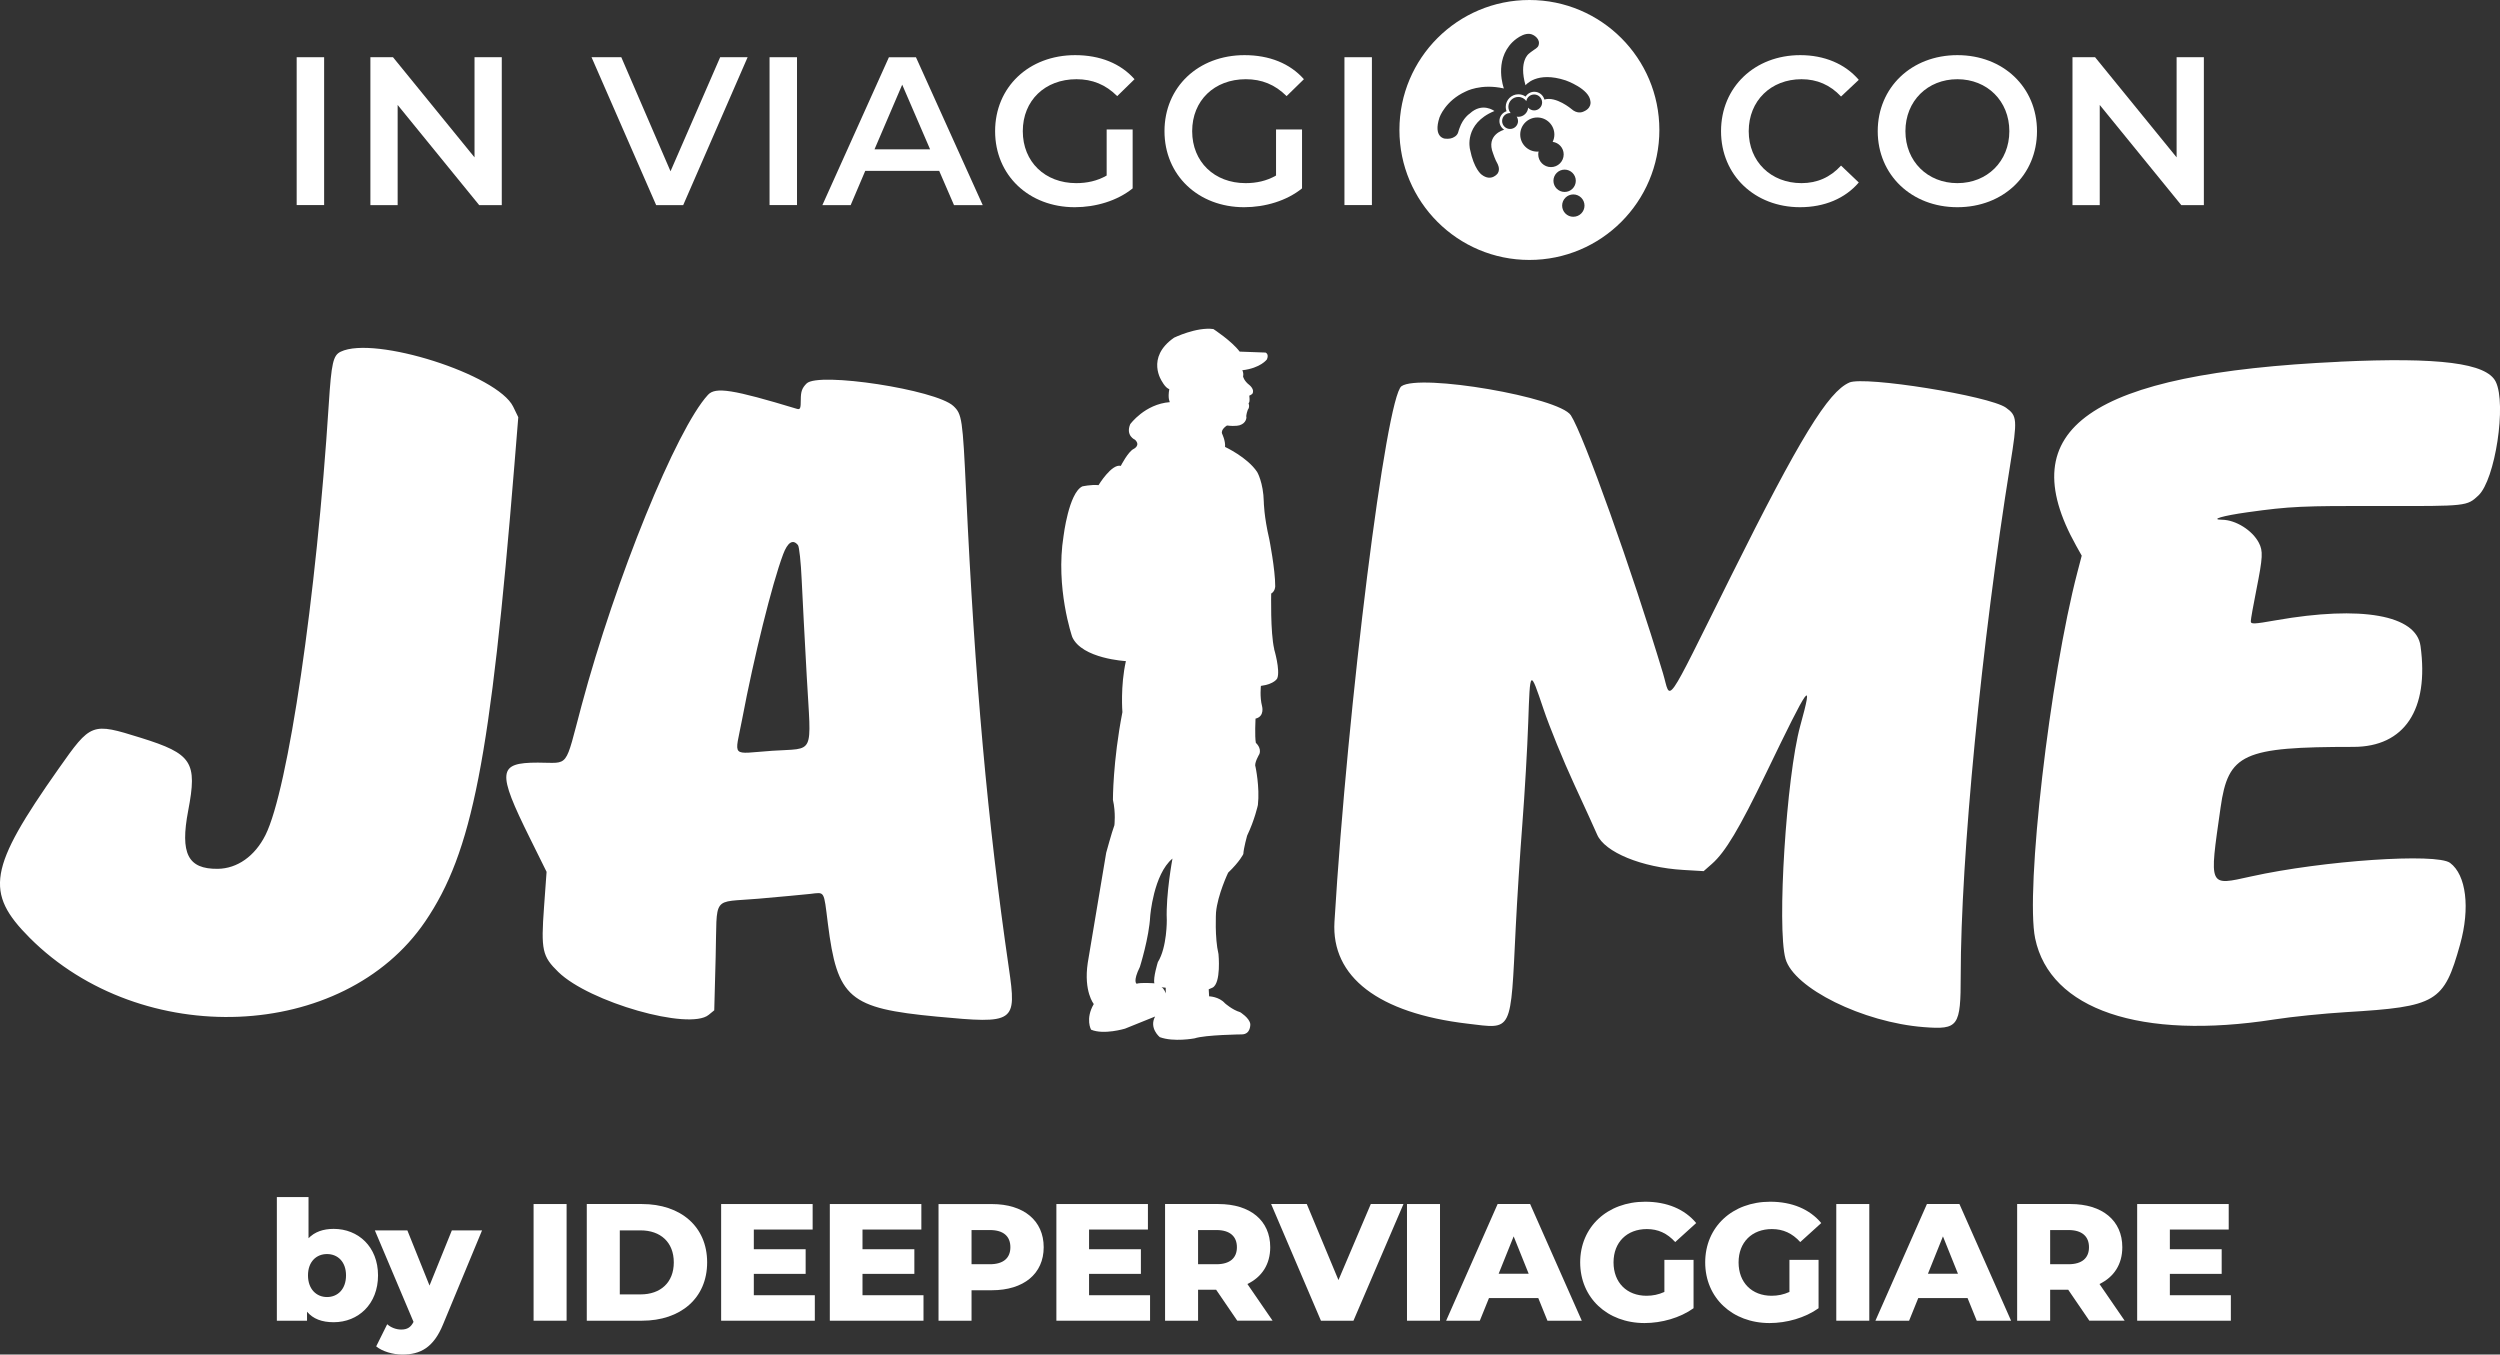
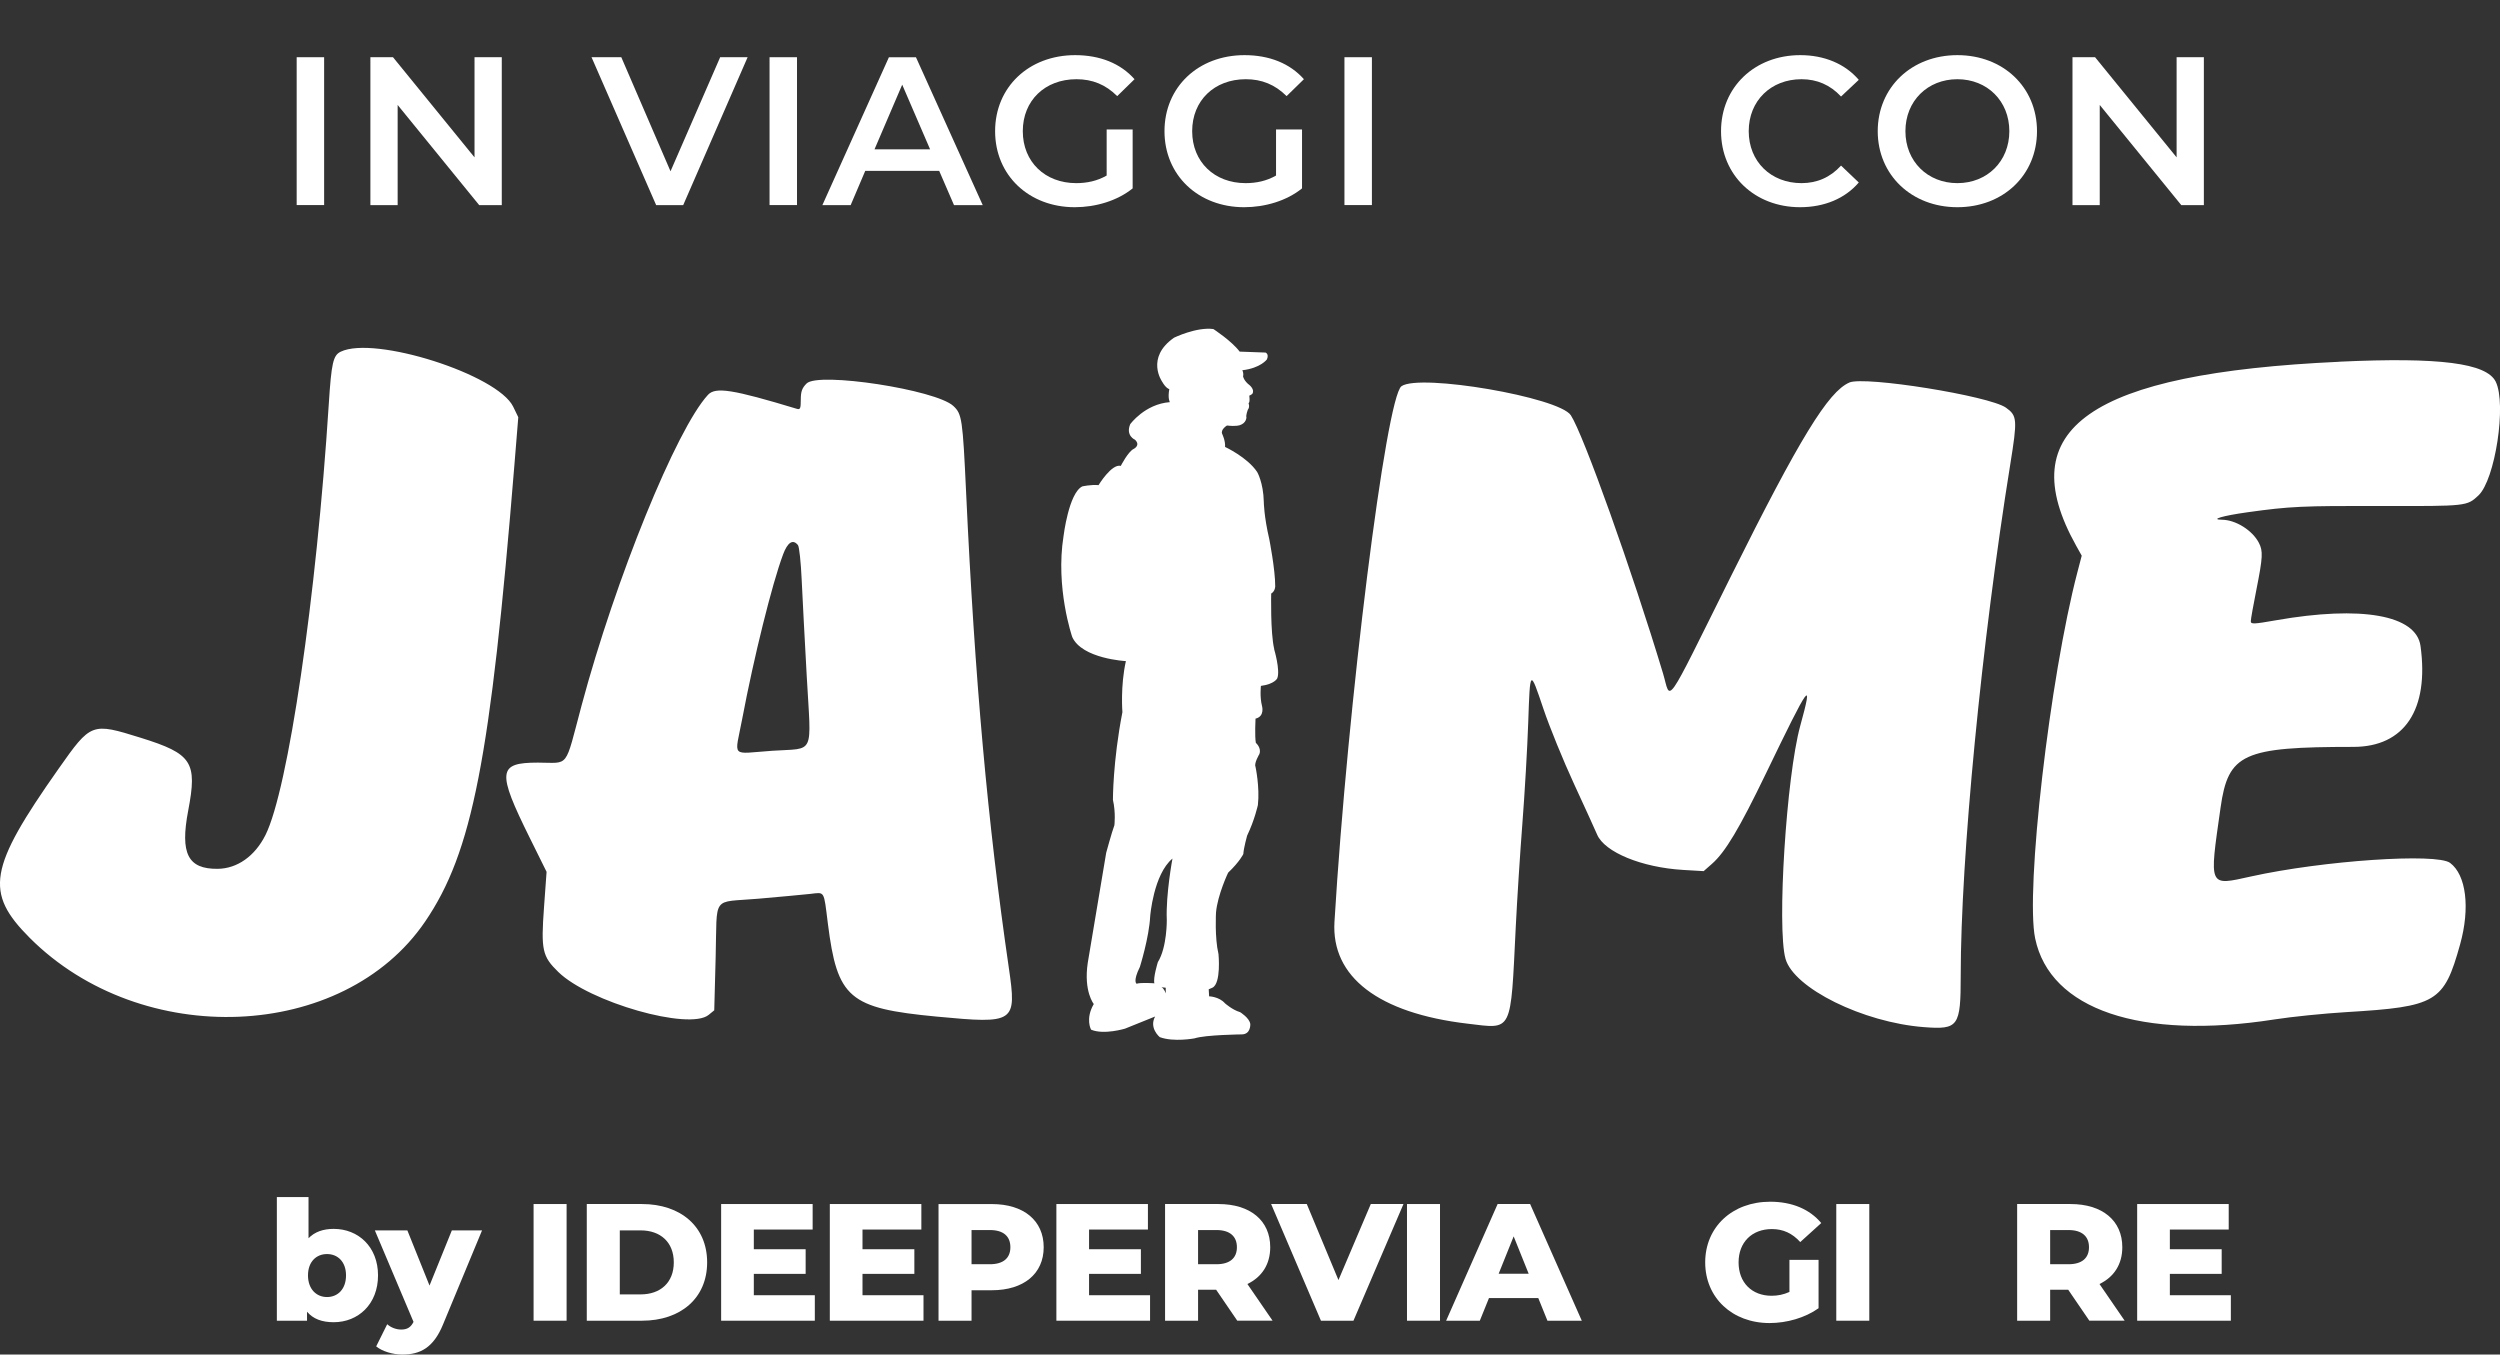
<svg xmlns="http://www.w3.org/2000/svg" id="Livello_2" viewBox="0 0 746.7 404.58">
  <rect x="0" y="0" width="746.7" height="404.58" fill="#333333" stroke="none" />
  <defs>
    <style>
      .cls-1, .cls-2 {
        fill: #fff;
      }

      .cls-2 {
        fill-rule: evenodd;
      }
    </style>
  </defs>
  <g id="Livello_1-2" data-name="Livello_1">
    <g>
      <path class="cls-1" d="M112.91,380.93c0,8.61-5.93,13.99-13.24,13.99-3.54,0-6.17-1-7.97-3.14v2.69h-9.01v-36.94h9.46v12.3c1.84-1.89,4.38-2.79,7.52-2.79,7.32,0,13.24,5.33,13.24,13.89M103.35,380.93c0-4.08-2.49-6.37-5.68-6.37s-5.68,2.29-5.68,6.37,2.49,6.47,5.68,6.47,5.68-2.34,5.68-6.47" />
      <path class="cls-1" d="M143.98,367.49l-11.65,28.08c-2.84,6.97-6.82,9.01-12.15,9.01-2.84,0-6.02-.95-7.82-2.44l3.29-6.62c1.1,1,2.69,1.59,4.18,1.59,1.84,0,2.89-.7,3.68-2.29l-11.55-27.33h9.71l6.62,16.48,6.67-16.48h9.01Z" />
      <rect class="cls-1" x="159.37" y="359.62" width="9.86" height="34.85" />
      <path class="cls-1" d="M175.26,359.62h16.48c11.55,0,19.47,6.72,19.47,17.42s-7.92,17.43-19.47,17.43h-16.48v-34.85ZM191.34,386.61c5.93,0,9.91-3.53,9.91-9.56s-3.98-9.56-9.91-9.56h-6.22v19.12h6.22Z" />
      <polygon class="cls-1" points="243.37 386.86 243.37 394.47 215.39 394.47 215.39 359.62 242.72 359.62 242.72 367.24 225.15 367.24 225.15 373.12 240.63 373.12 240.63 380.48 225.15 380.48 225.15 386.86 243.37 386.86" />
      <polygon class="cls-1" points="275.83 386.86 275.83 394.47 247.85 394.47 247.85 359.62 275.19 359.62 275.19 367.24 257.61 367.24 257.61 373.12 273.1 373.12 273.1 380.48 257.61 380.48 257.61 386.86 275.83 386.86" />
      <path class="cls-1" d="M311.73,372.52c0,7.92-5.97,12.85-15.48,12.85h-6.07v9.11h-9.86v-34.85h15.93c9.51,0,15.48,4.93,15.48,12.89M301.78,372.52c0-3.24-2.04-5.13-6.12-5.13h-5.48v10.21h5.48c4.08,0,6.12-1.89,6.12-5.08" />
      <polygon class="cls-1" points="343.5 386.86 343.5 394.47 315.52 394.47 315.52 359.62 342.86 359.62 342.86 367.24 325.28 367.24 325.28 373.12 340.76 373.12 340.76 380.48 325.28 380.48 325.28 386.86 343.5 386.86" />
      <path class="cls-1" d="M363.22,385.21h-5.38v9.26h-9.86v-34.85h15.93c9.51,0,15.48,4.93,15.48,12.89,0,5.13-2.49,8.91-6.82,11l7.52,10.95h-10.55l-6.32-9.26ZM363.32,367.39h-5.48v10.21h5.48c4.08,0,6.12-1.89,6.12-5.08s-2.04-5.13-6.12-5.13" />
      <polygon class="cls-1" points="419.19 359.62 404.25 394.47 394.54 394.47 379.66 359.62 390.31 359.62 399.77 382.33 409.43 359.62 419.19 359.62" />
      <rect class="cls-1" x="420.24" y="359.62" width="9.86" height="34.85" />
      <path class="cls-1" d="M459.47,387.7h-14.74l-2.74,6.77h-10.06l15.38-34.85h9.71l15.43,34.85h-10.26l-2.74-6.77ZM456.58,380.43l-4.48-11.15-4.48,11.15h8.96Z" />
-       <path class="cls-1" d="M497.12,376.3h8.71v14.44c-4.03,2.89-9.56,4.43-14.64,4.43-11.1,0-19.22-7.52-19.22-18.12s8.12-18.12,19.42-18.12c6.52,0,11.8,2.24,15.23,6.37l-6.27,5.68c-2.39-2.64-5.13-3.88-8.46-3.88-5.97,0-9.96,3.93-9.96,9.96s3.98,9.96,9.86,9.96c1.84,0,3.58-.35,5.33-1.14v-9.56Z" />
      <path class="cls-1" d="M534.46,376.3h8.71v14.44c-4.03,2.89-9.56,4.43-14.64,4.43-11.1,0-19.22-7.52-19.22-18.12s8.12-18.12,19.42-18.12c6.52,0,11.8,2.24,15.24,6.37l-6.27,5.68c-2.39-2.64-5.13-3.88-8.46-3.88-5.97,0-9.96,3.93-9.96,9.96s3.98,9.96,9.86,9.96c1.84,0,3.58-.35,5.33-1.14v-9.56Z" />
      <rect class="cls-1" x="548.46" y="359.62" width="9.86" height="34.85" />
-       <path class="cls-1" d="M587.69,387.7h-14.74l-2.74,6.77h-10.06l15.38-34.85h9.71l15.43,34.85h-10.26l-2.74-6.77ZM584.8,380.43l-4.48-11.15-4.48,11.15h8.96Z" />
      <path class="cls-1" d="M617.72,385.21h-5.38v9.26h-9.86v-34.85h15.93c9.51,0,15.48,4.93,15.48,12.89,0,5.13-2.49,8.91-6.82,11l7.52,10.95h-10.55l-6.32-9.26ZM617.82,367.39h-5.48v10.21h5.48c4.08,0,6.12-1.89,6.12-5.08s-2.04-5.13-6.12-5.13" />
      <polygon class="cls-1" points="666.31 386.86 666.31 394.47 638.33 394.47 638.33 359.62 665.67 359.62 665.67 367.24 648.09 367.24 648.09 373.12 663.57 373.12 663.57 380.48 648.09 380.48 648.09 386.86 666.31 386.86" />
      <rect class="cls-1" x="88.61" y="17.09" width="8.2" height="44.16" />
      <polygon class="cls-1" points="149.87 17.09 149.87 61.26 143.12 61.26 118.77 31.35 118.77 61.26 110.63 61.26 110.63 17.09 117.38 17.09 141.73 47 141.73 17.09 149.87 17.09" />
      <polygon class="cls-1" points="223.3 17.09 204.06 61.26 195.98 61.26 176.68 17.09 185.57 17.09 200.27 51.16 215.1 17.09 223.3 17.09" />
      <rect class="cls-1" x="229.85" y="17.09" width="8.2" height="44.16" />
      <path class="cls-1" d="M280.51,51.04h-22.08l-4.35,10.22h-8.45l19.87-44.16h8.08l19.94,44.16h-8.58l-4.42-10.22ZM277.8,44.6l-8.33-19.31-8.27,19.31h16.59Z" />
      <path class="cls-1" d="M330.54,38.67h7.76v17.6c-4.61,3.72-11.04,5.62-17.29,5.62-13.69,0-23.79-9.53-23.79-22.71s10.09-22.71,23.91-22.71c7.38,0,13.57,2.46,17.73,7.19l-5.17,5.05c-3.47-3.47-7.44-5.05-12.18-5.05-9.4,0-16.02,6.37-16.02,15.52s6.62,15.52,15.96,15.52c3.15,0,6.25-.63,9.09-2.27v-13.75Z" />
      <path class="cls-1" d="M381.13,38.67h7.76v17.6c-4.6,3.72-11.04,5.62-17.29,5.62-13.69,0-23.79-9.53-23.79-22.71s10.09-22.71,23.91-22.71c7.38,0,13.56,2.46,17.73,7.19l-5.17,5.05c-3.47-3.47-7.45-5.05-12.18-5.05-9.4,0-16.02,6.37-16.02,15.52s6.62,15.52,15.96,15.52c3.15,0,6.25-.63,9.09-2.27v-13.75Z" />
      <rect class="cls-1" x="401.56" y="17.09" width="8.2" height="44.16" />
      <path class="cls-1" d="M514.04,39.18c0-13.19,10.09-22.71,23.66-22.71,7.19,0,13.38,2.59,17.48,7.38l-5.3,4.98c-3.22-3.47-7.19-5.17-11.8-5.17-9.15,0-15.77,6.44-15.77,15.52s6.62,15.52,15.77,15.52c4.61,0,8.58-1.7,11.8-5.24l5.3,5.05c-4.1,4.79-10.28,7.38-17.54,7.38-13.5,0-23.6-9.53-23.6-22.71" />
      <path class="cls-1" d="M560.84,39.18c0-13.06,10.09-22.71,23.79-22.71s23.78,9.59,23.78,22.71-10.09,22.71-23.78,22.71-23.79-9.65-23.79-22.71M600.15,39.18c0-9.02-6.62-15.52-15.52-15.52s-15.52,6.5-15.52,15.52,6.62,15.52,15.52,15.52,15.52-6.5,15.52-15.52" />
      <polygon class="cls-1" points="658.25 17.09 658.25 61.26 651.5 61.26 627.15 31.35 627.15 61.26 619.01 61.26 619.01 17.09 625.76 17.09 650.11 47 650.11 17.09 658.25 17.09" />
-       <path class="cls-1" d="M456.8,0c-21.44,0-38.82,17.38-38.82,38.82s17.38,38.82,38.82,38.82,38.82-17.38,38.82-38.82S478.24,0,456.8,0M453.41,36.15c0,1.31-1.07,2.37-2.38,2.37-1.31,0-2.38-1.06-2.38-2.38,0-1.31,1.07-2.37,2.38-2.37.06,0,.12.01.18.02-.42-.51-.69-1.16-.69-1.87,0-1.64,1.33-2.96,2.97-2.96.99,0,1.86.49,2.39,1.23.19-1.12,1.17-1.97,2.34-1.97,1.31,0,2.38,1.07,2.38,2.38s-1.07,2.38-2.38,2.38c-.72,0-1.35-.32-1.79-.83-.12,1.53-1.38,2.74-2.95,2.74-.16,0-.32-.02-.48-.05.25.38.4.83.4,1.32M459.44,46.12c0-.3.04-.59.11-.87-.13,0-.26.04-.39.04-2.82,0-5.1-2.29-5.1-5.1,0-2.81,2.28-5.1,5.1-5.1,2.82,0,5.1,2.29,5.1,5.1,0,.79-.19,1.52-.51,2.18,1.86.25,3.29,1.82,3.29,3.75,0,2.1-1.71,3.8-3.8,3.79-2.1,0-3.8-1.7-3.8-3.8M463.98,54c0-1.84,1.5-3.34,3.34-3.34,1.84,0,3.34,1.5,3.34,3.34s-1.5,3.34-3.34,3.33c-1.84,0-3.34-1.49-3.34-3.34M469.92,64.75c-1.85,0-3.34-1.5-3.34-3.34,0-1.84,1.5-3.34,3.34-3.34,1.84,0,3.34,1.5,3.34,3.34,0,1.84-1.5,3.34-3.34,3.33M472.52,33.48s-1.51.57-3.17-.93c0,0-4.57-3.87-8.07-2.82-.36-1.33-1.56-2.32-3-2.32-1.1,0-2.06.57-2.62,1.43-.61-.43-1.35-.68-2.15-.68-2.09,0-3.78,1.69-3.78,3.78,0,.45.09.88.24,1.28-1.23.41-2.12,1.56-2.12,2.93,0,1.09.57,2.05,1.42,2.6-.14.04-5.55,1.48-3.31,7.09,0,0,.64,1.95,1.27,2.98,0,0,.97,1.61.12,2.95,0,0-1.9,2.68-4.86.36,0,0-2.27-1.62-3.44-7.58,0,0-1.92-7.59,7.3-11.39,0,0-3.59-2.76-7.39.78,0,0-1.98,1.27-3.03,4.32,0,0-.06.12-.2.57,0,0-.02,0-.12.38,0,0-.14,1.12-1.27,1.71-.65.41-1.55.64-2.83.48,0,0-3.53-.36-1.56-6.33,0,0,1.71-4.97,7.79-7.73,0,0,4.51-2.49,11.44-.92,0,0-3.07-8.2,2.54-13.82,0,0,3.61-3.66,6.27-2.12,0,0,2.28,1.13,1.51,3.17-.21.61-1.37,1.26-1.37,1.26-.52.31-1.49,1.13-1.49,1.13,0,0-3.07,2.17-1,9.43,0,0,3.27-4.34,12-1.46,0,0,7.09,2.48,7.39,6.26,0,0,.55,2.22-2.53,3.23" />
      <path class="cls-2" d="M233.88,165.63c-3.27,8.73-8.73,30.73-12.19,49.05-2.26,11.97-3.7,10.44,8.99,9.56,12.88-.88,11.62,1.84,10.28-22.2-.6-10.77-1.28-23.81-1.52-28.98-.23-5.17-.73-9.78-1.1-10.24-1.51-1.88-3.08-.89-4.46,2.8M552.36,114.26c-6.3,2.71-14.88,16.74-35.23,57.6-20.47,41.12-17.94,37.49-20.43,29.23-9.24-30.65-23.77-71.34-27.52-77.06-3.53-5.39-45.1-12.52-50.58-8.68-4.61,3.23-16.1,95.03-20.02,159.95-1,16.48,13.14,27.31,39.76,30.45,13.57,1.6,12.81,3.13,14.39-28.95.39-7.94,1.28-21.84,1.98-30.89.7-9.05,1.48-22.57,1.74-30.05.56-16.19.49-16.14,4.58-4.03,1.77,5.26,5.87,15.31,9.11,22.33,3.24,7.02,6.34,13.81,6.89,15.11,2.24,5.27,13.37,9.84,25.73,10.56l6.09.36,2.46-2.16c4-3.51,8.19-10.53,16.17-27.06,13.09-27.12,14.2-28.66,10.21-14.14-4.14,15.06-6.99,60.18-4.4,69.51,2.44,8.8,23.16,19.04,41.33,20.44,10.34.8,11.01-.15,11.01-15.41,0-35.11,6.25-99.62,14.8-152.69,2.16-13.42,2.08-14.52-1.29-16.92-4.95-3.52-42.17-9.5-46.79-7.51M240.92,114.53c-1.37,1.37-1.74,2.4-1.74,4.84,0,2.64-.17,3.04-1.17,2.74-19.2-5.81-24.31-6.61-26.55-4.18-9.42,10.2-27.62,54.93-37.74,92.73-5.17,19.32-3.49,17.12-13.09,17.12-11.97,0-12.25,2.61-2.38,22.52l5,10.1-.76,10.5c-.94,12.91-.53,14.74,4.27,19.42,9.26,9.02,39.1,17.53,44.89,12.81l1.68-1.37.42-15.87c.5-18.83-1.39-16.23,12.71-17.46,6.44-.56,13.43-1.21,15.54-1.44,4.43-.49,4-1.21,5.26,8.81,2.82,22.38,6.28,25.35,32.54,27.84,23.37,2.21,23.9,1.86,21.52-14.53-6.35-43.64-10.15-85.96-12.76-141.94-1.03-22.13-1.24-23.52-3.82-25.92-5.24-4.86-40.3-10.23-43.82-6.72M698.77,108.05c-74.63,3.44-98.23,19.93-78.65,54.97l1.65,2.95-1.28,4.89c-8.25,31.5-15.6,95.18-12.63,109.43,4.43,21.26,31.52,30.43,71.44,24.2,5.17-.81,14.84-1.79,21.49-2.19,26.99-1.62,29.16-2.9,33.99-20.22,3.04-10.9,1.83-20.76-2.99-24.35-4.03-3-38.02-.69-59.4,4.04-12.86,2.84-12.57,3.48-9.15-20.56,2.29-16.13,6.67-18.13,39.67-18.13,15.26,0,22.66-11.13,20.05-30.14-1.27-9.24-17.65-12.15-43.15-7.68-6.76,1.19-7.55,1.21-7.54.27,0-.58.76-4.83,1.68-9.45,1.92-9.7,2.01-11.49.72-13.97-1.94-3.72-6.89-6.82-10.95-6.87-3.78-.04.12-1.19,7.53-2.23,12.78-1.78,16.21-1.94,40.54-1.88,24.96.06,25.04.05,28.45-3.13,5.02-4.68,8.47-27.36,5.18-34-2.75-5.55-16.77-7.35-46.64-5.97M101.75,105.05c-2.25,1.09-2.76,3.33-3.55,15.65-3.68,57.55-12.16,115.26-18.92,128.73-3.16,6.29-8.41,10-14.25,10.07-8.92.1-11.27-4.54-8.82-17.38,2.78-14.52,1.19-16.97-14.14-21.75-14.73-4.59-14.87-4.54-24.58,9.25-20.93,29.73-22.15,36.93-8.6,50.51,33.44,33.47,93.71,30.97,118.11-4.9,14.07-20.69,19.47-48.35,26.65-136.46l1.15-14.16-1.52-3.14c-4.64-9.59-41.42-21.31-51.53-16.42M348.5,274.66s.12,8.23-2.67,12.7c0,0-1.47,4.71-1.04,6.34,0,0-3.97-.31-5.31.12,0,0-1.22-.57.98-5.03,0,0,2.76-8.76,3.08-15.15,0,0,.97-12.46,6.65-17.2,0,0-2,10.65-1.7,18.21M348.21,296.73s-.49-1.45-1.29-1.89c0,0,.93.18,1.25.17l.04,1.72ZM380.58,193.86c-1.17-4.98-.9-16.57-.9-16.57,1.24-.75,1.2-2.2,1.2-2.2.02-4.94-1.77-14.05-1.77-14.05-1.61-6.88-1.64-11.15-1.64-11.15-.13-5.79-1.98-8.91-1.98-8.91-2.93-4.41-9.59-7.49-9.59-7.49.16-1.85-.88-3.93-.88-3.93-.49-1.31,1.46-2.47,1.46-2.47,2.64.34,3.81-.09,3.81-.09,2.02-.64,1.99-2.35,1.99-2.35-.21-.59.41-2.25.41-2.25.71-.87.22-1.98.22-1.98.52-.21.22-2.24.22-2.24.52-.21.91-.55.91-.55.83-1.27-.85-2.61-.85-2.61-1.68-1.28-1.91-2.59-1.91-2.59.24-1.13-.24-1.84-.24-1.84,5.52-.65,7.37-3.26,7.37-3.26.69-1.66-.44-2.03-.44-2.03l-7.71-.28c-2.38-3.18-7.85-6.74-7.85-6.74-5.02-.68-11.73,2.57-11.73,2.57-8.62,5.99-3.59,13.12-3.59,13.12,1.17,2.08,2.16,2.26,2.16,2.26-.53,2.78.16,3.88.16,3.88-7.49.57-11.84,6.59-11.84,6.59-1.43,3.46,1.43,4.64,1.43,4.64,1.75,1.67-.34,2.71-.34,2.71-1.69.76-3.9,5.1-3.9,5.1-2.72-.73-6.65,5.75-6.65,5.75-2.31-.21-4.86.38-4.86.38-4.04,2-5.59,14.81-5.59,14.81-2.48,15.47,2.59,30.16,2.59,30.16,2.91,6.52,16.03,7.21,16.03,7.21-1.68,7.48-1.04,15.24-1.04,15.24-2.89,14.88-2.83,26.21-2.83,26.21.88,3.8.44,7.56.44,7.56-.75,1.99-2.45,8.22-2.45,8.22l-5.51,32.89c-1.27,8.56,1.8,12.3,1.8,12.3-2.6,4.47-.81,7.66-.81,7.66,3.79,1.62,10.13-.3,10.13-.3l9-3.63c-1.9,3.47,1.39,6.16,1.39,6.16,4.18,1.55,10.41.36,10.41.36,3.21-1.06,14.13-1.18,14.13-1.18,2.7-.06,2.5-3.09,2.5-3.09-.24-1.84-3.04-3.55-3.04-3.55-2.32-.67-4.54-2.66-4.54-2.66-1.76-2-4.72-2.07-4.72-2.07l-.12-2.1,1.11-.48c2.67-1.31,1.81-10.05,1.81-10.05-1.17-4.91-.74-12.43-.74-12.43.48-5.28,3.62-11.87,3.62-11.87,3.48-3.31,4.54-5.57,4.54-5.57.09-1.78,1.13-5.49,1.13-5.49,2.27-4.72,3.22-9.16,3.22-9.16.6-5.35-.72-11.44-.72-11.44-.48-1.04,1.17-3.78,1.17-3.78.68-1.86-1.06-3.33-1.06-3.33-.37-1.9-.1-7.24-.1-7.24,2.82-.66,1.95-3.73,1.95-3.73-.72-2.75-.34-6.05-.34-6.05,4.13-.55,4.89-2.27,4.89-2.27.94-2.4-.94-8.71-.94-8.71" />
    </g>
  </g>
</svg>